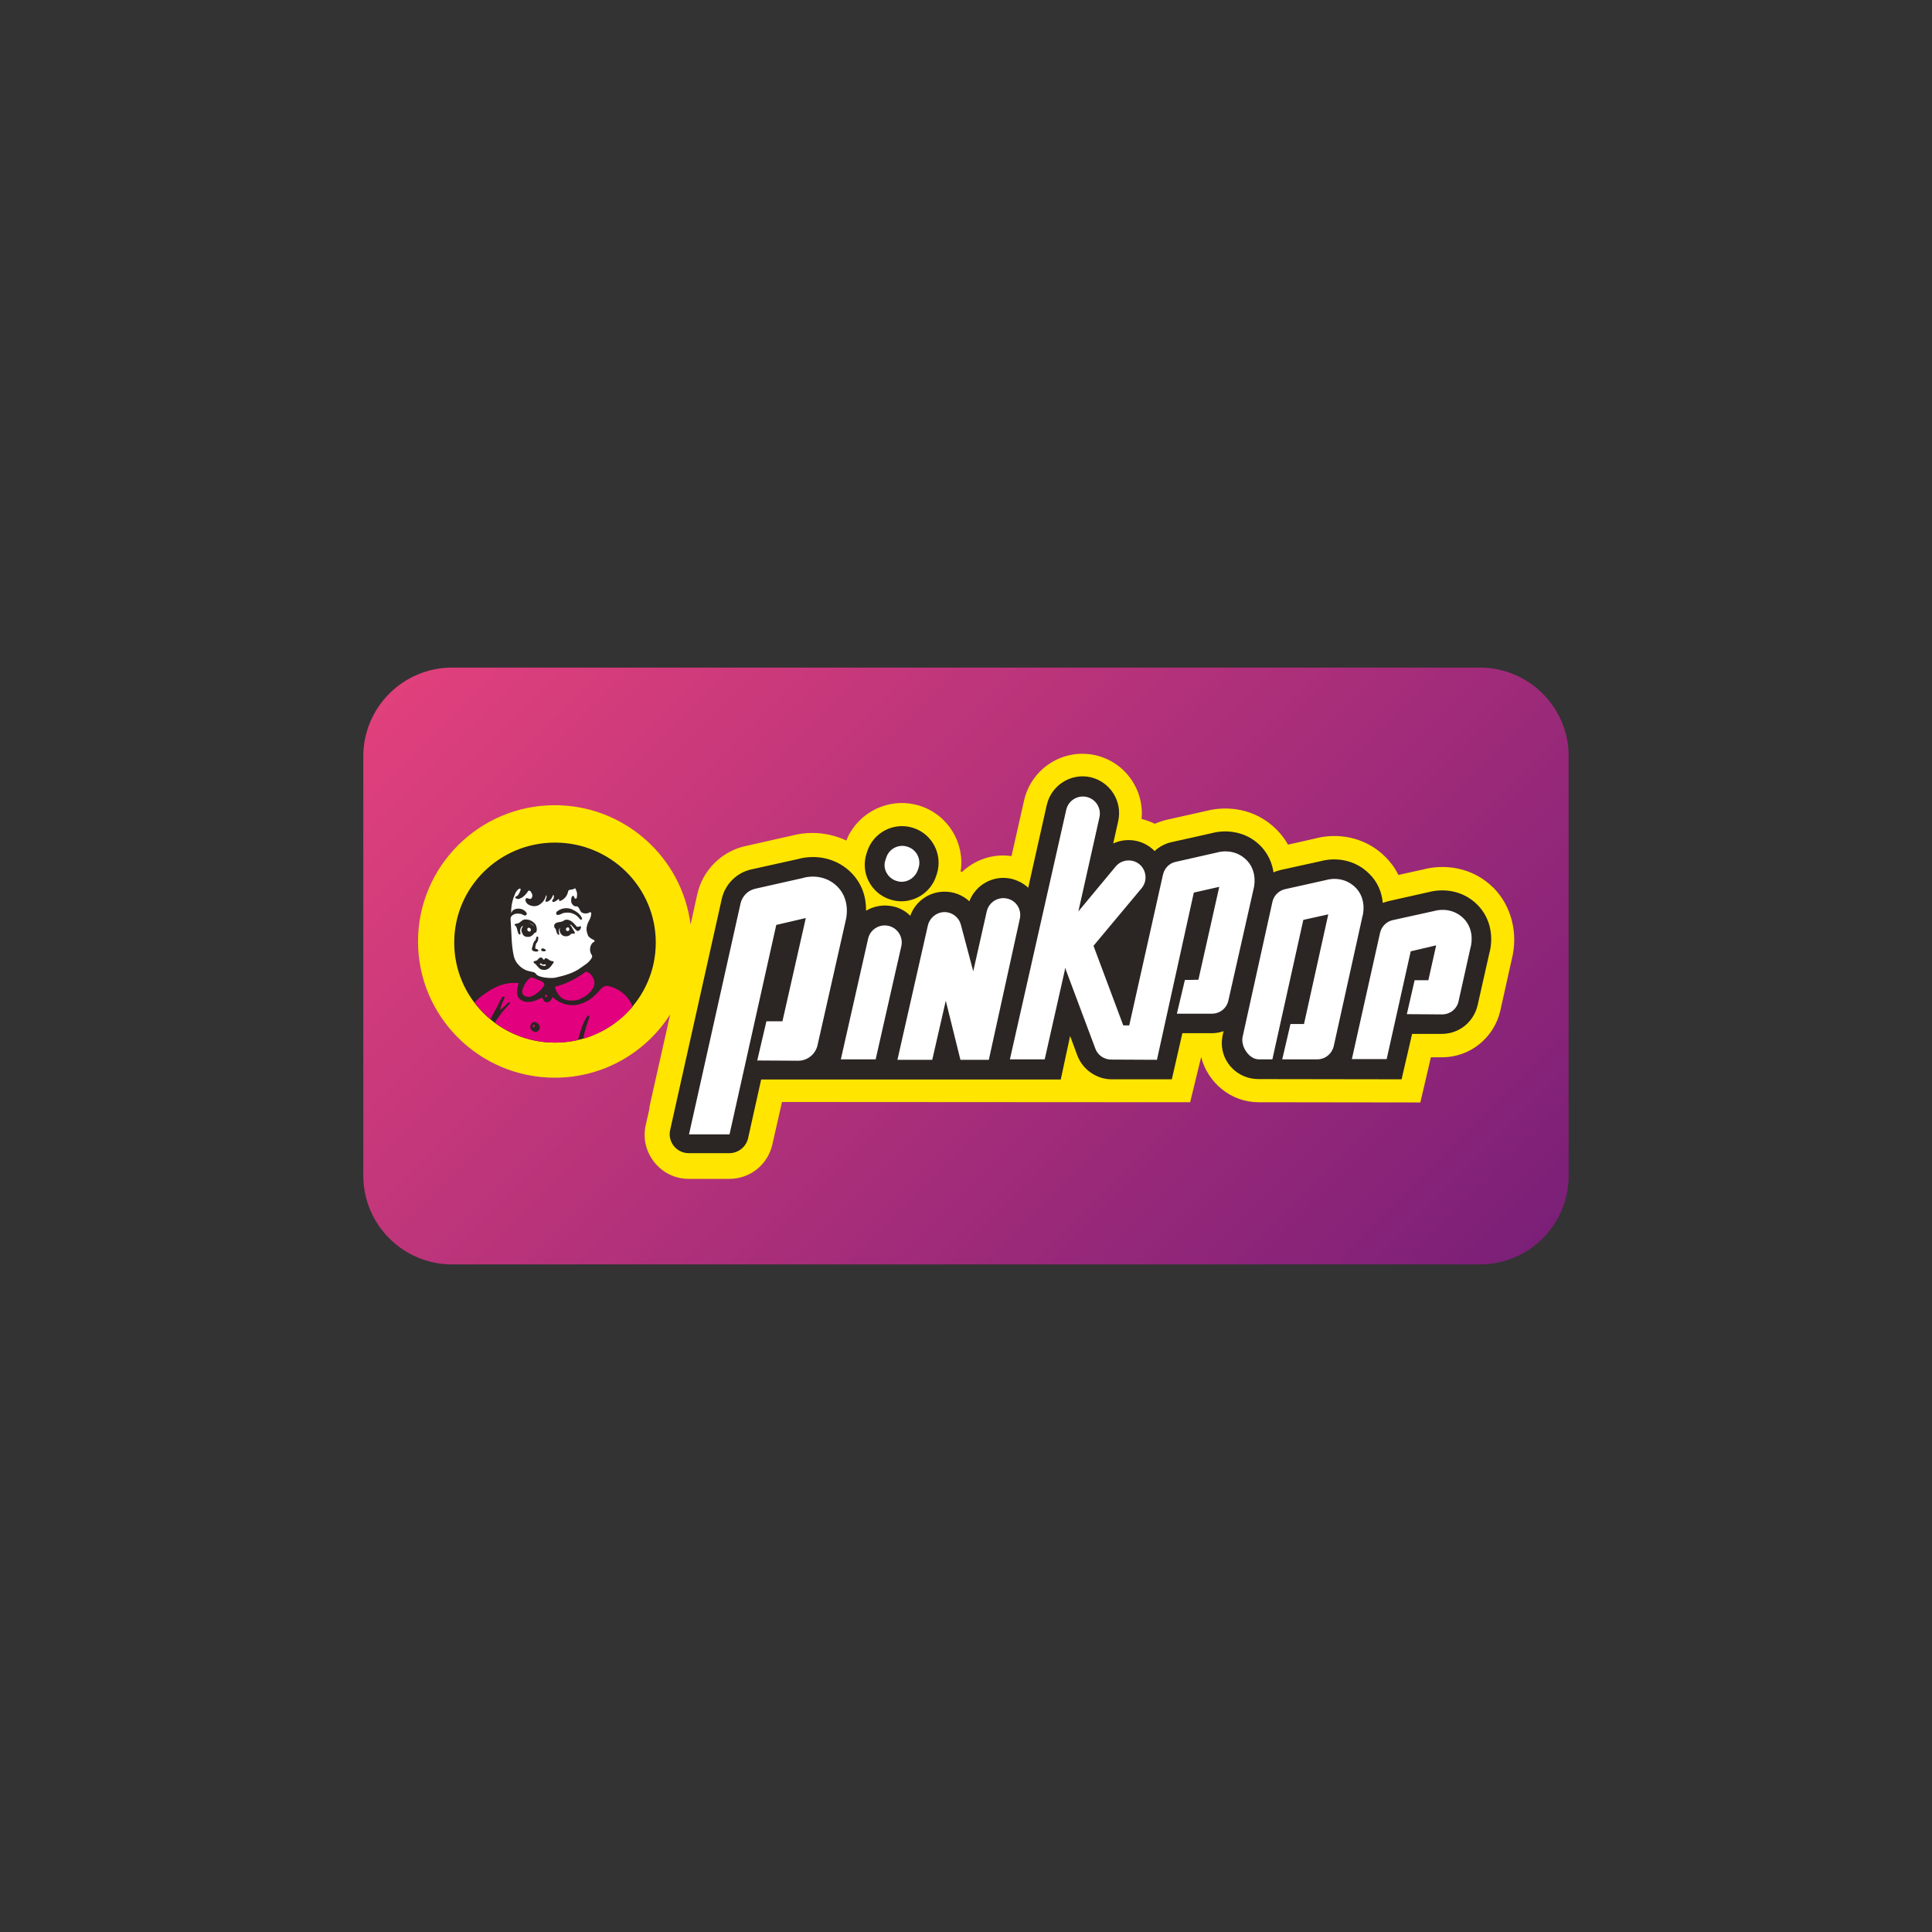
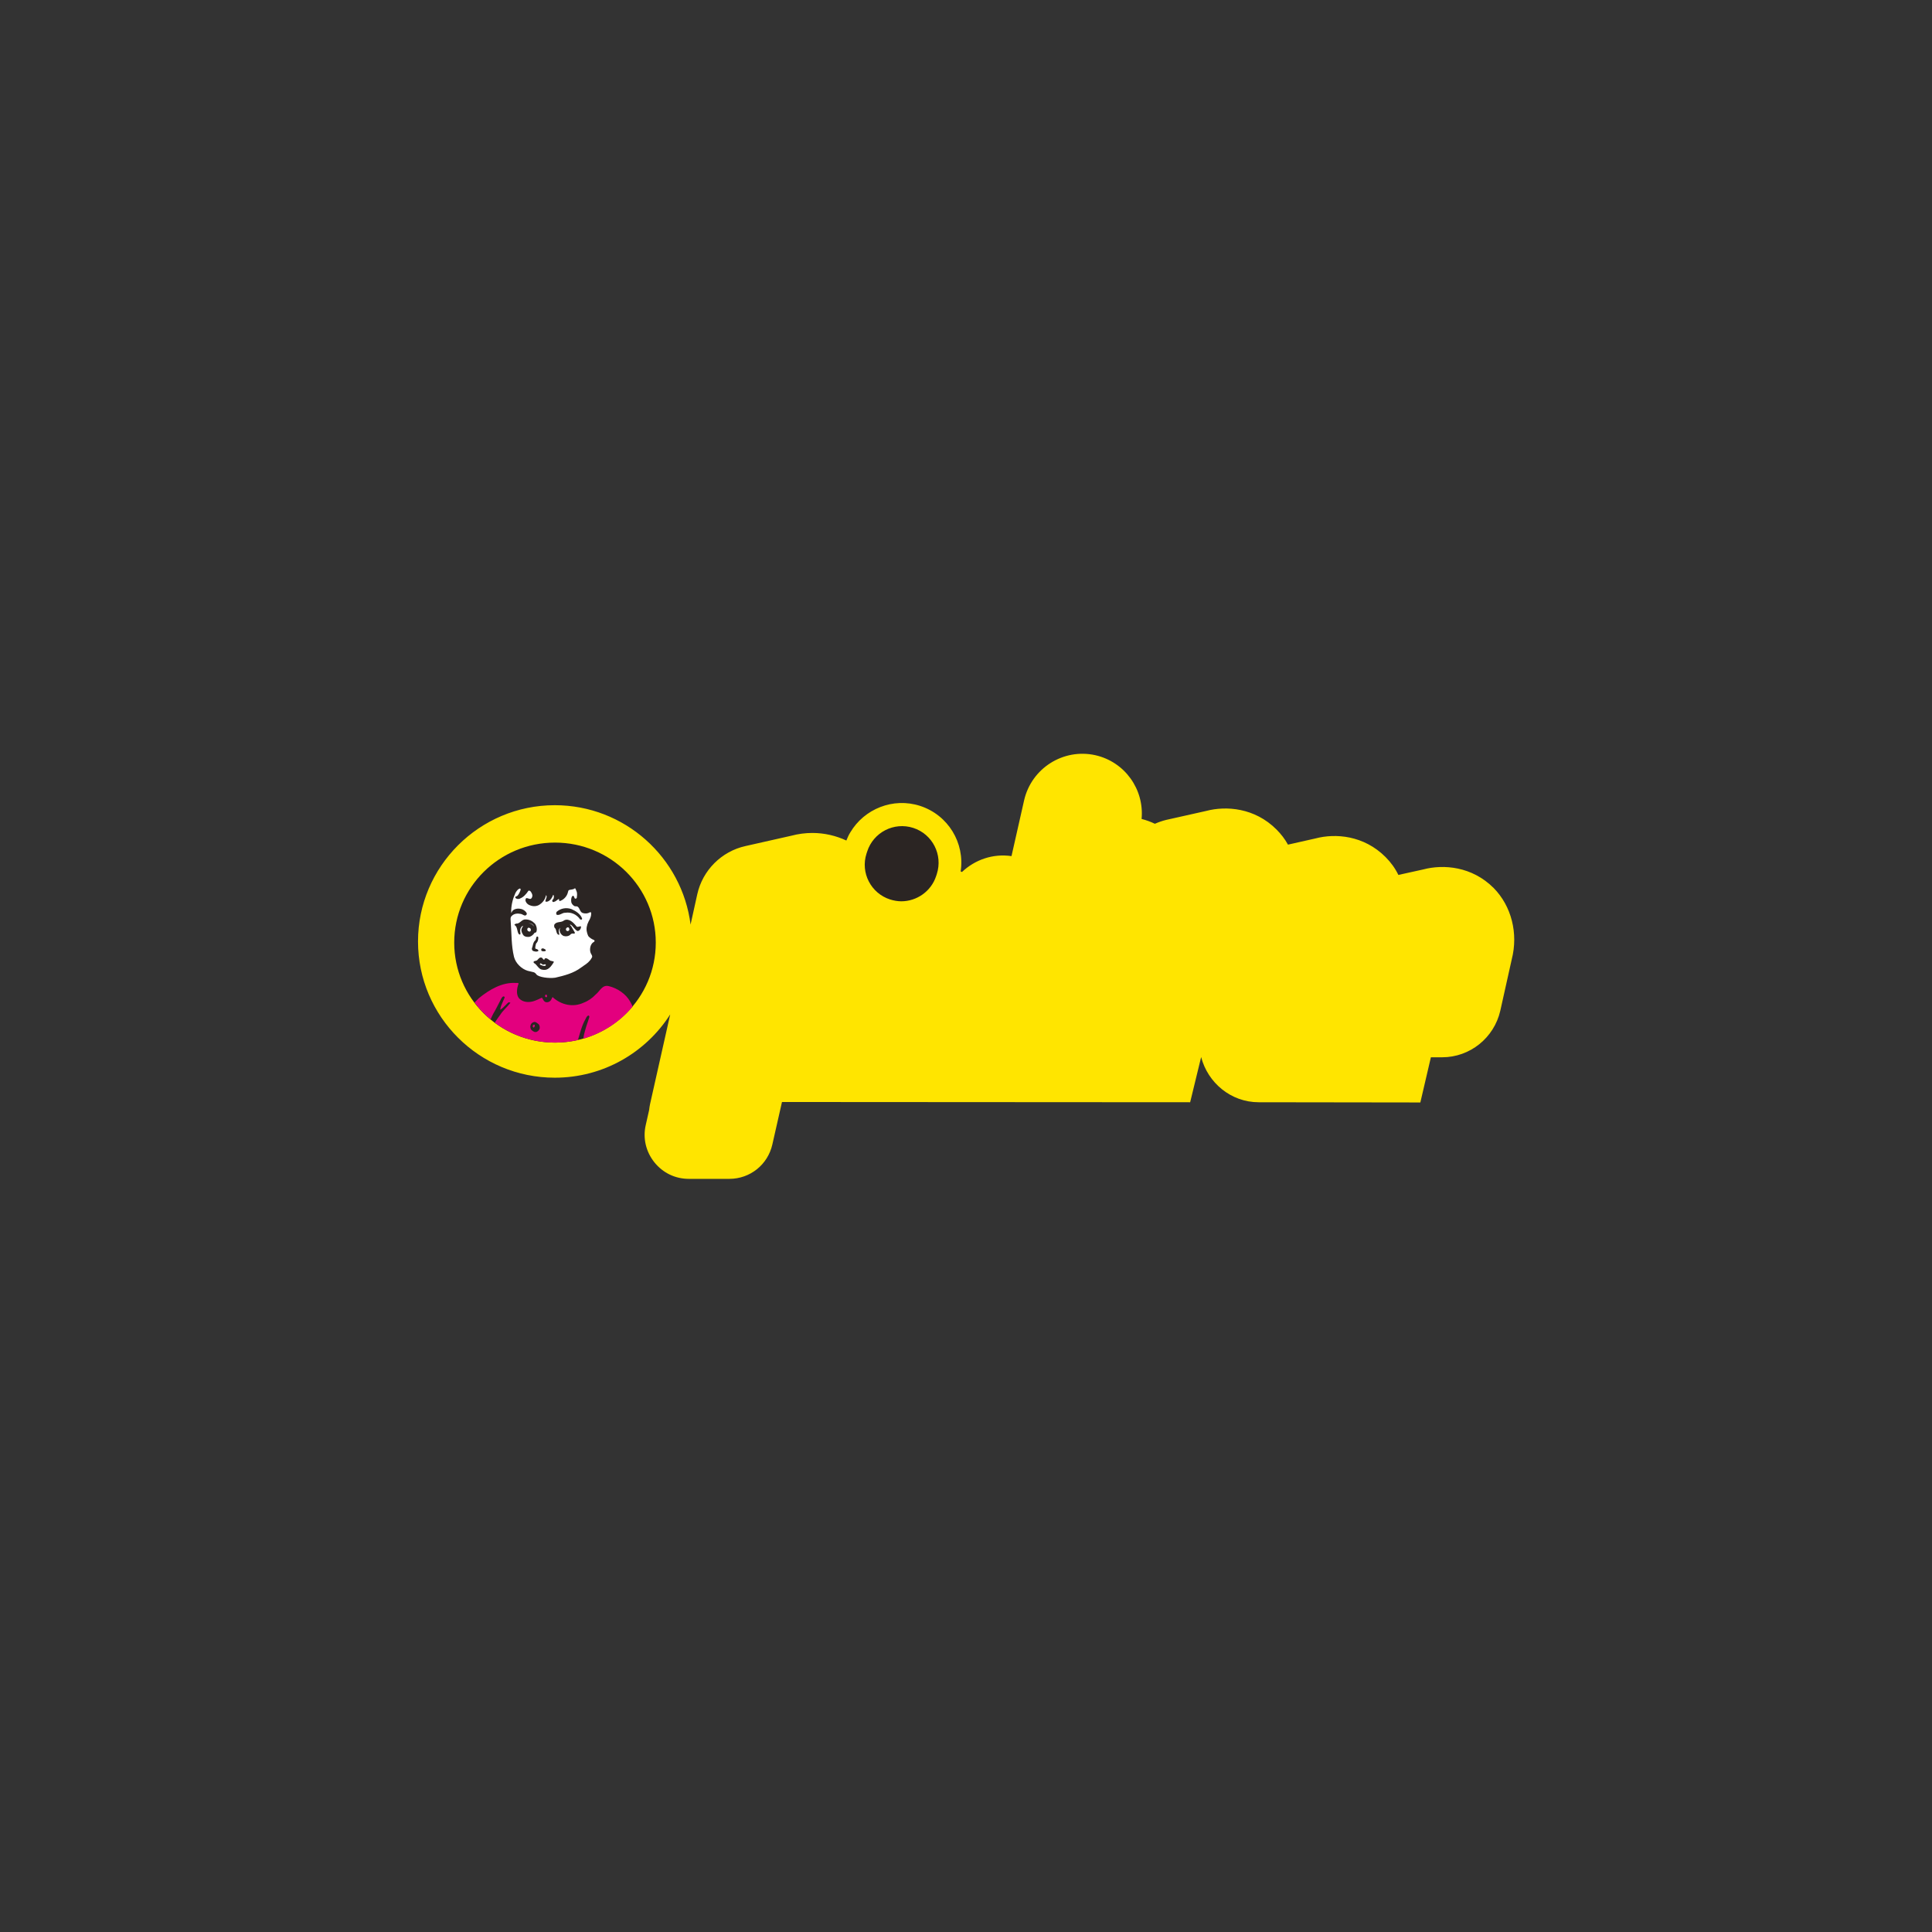
<svg xmlns="http://www.w3.org/2000/svg" version="1.0" preserveAspectRatio="xMidYMid meet" height="500" viewBox="0 0 375 375" zoomAndPan="magnify" width="500">
  <rect x="0" y="0" width="375" height="375" fill="#333333" stroke="none" />
  <defs>
    <clipPath id="7ab47daf07">
      <path clip-rule="nonzero" d="M 70.516 129.578 L 304.465 129.578 L 304.465 245.422 L 70.516 245.422 Z M 70.516 129.578" />
    </clipPath>
    <clipPath id="887293196b">
      <path clip-rule="nonzero" d="M 87.766 129.578 L 287.234 129.578 C 296.762 129.578 304.484 137.301 304.484 146.828 L 304.484 228.172 C 304.484 237.699 296.762 245.422 287.234 245.422 L 87.766 245.422 C 78.238 245.422 70.516 237.699 70.516 228.172 L 70.516 146.828 C 70.516 137.301 78.238 129.578 87.766 129.578 Z M 87.766 129.578" />
    </clipPath>
    <linearGradient id="2bfa35020b" y2="321.242" gradientUnits="userSpaceOnUse" x2="451.763" y1="-65.258" gradientTransform="matrix(0.453, 0, 0, 0.453, 70.514, 129.579)" x1="65.264">
      <stop offset="0" stop-color="rgb(88.998%, 25.499%, 48.599%)" stop-opacity="1" />
      <stop offset="0.008" stop-color="rgb(88.835%, 25.446%, 48.593%)" stop-opacity="1" />
      <stop offset="0.016" stop-color="rgb(88.507%, 25.339%, 48.581%)" stop-opacity="1" />
      <stop offset="0.023" stop-color="rgb(88.181%, 25.232%, 48.57%)" stop-opacity="1" />
      <stop offset="0.031" stop-color="rgb(87.852%, 25.125%, 48.558%)" stop-opacity="1" />
      <stop offset="0.039" stop-color="rgb(87.526%, 25.017%, 48.546%)" stop-opacity="1" />
      <stop offset="0.047" stop-color="rgb(87.198%, 24.91%, 48.535%)" stop-opacity="1" />
      <stop offset="0.055" stop-color="rgb(86.871%, 24.803%, 48.523%)" stop-opacity="1" />
      <stop offset="0.062" stop-color="rgb(86.543%, 24.696%, 48.511%)" stop-opacity="1" />
      <stop offset="0.07" stop-color="rgb(86.217%, 24.59%, 48.5%)" stop-opacity="1" />
      <stop offset="0.078" stop-color="rgb(85.889%, 24.483%, 48.488%)" stop-opacity="1" />
      <stop offset="0.086" stop-color="rgb(85.562%, 24.376%, 48.476%)" stop-opacity="1" />
      <stop offset="0.094" stop-color="rgb(85.234%, 24.268%, 48.465%)" stop-opacity="1" />
      <stop offset="0.102" stop-color="rgb(84.908%, 24.161%, 48.453%)" stop-opacity="1" />
      <stop offset="0.109" stop-color="rgb(84.579%, 24.054%, 48.441%)" stop-opacity="1" />
      <stop offset="0.117" stop-color="rgb(84.253%, 23.947%, 48.428%)" stop-opacity="1" />
      <stop offset="0.125" stop-color="rgb(83.925%, 23.84%, 48.418%)" stop-opacity="1" />
      <stop offset="0.133" stop-color="rgb(83.598%, 23.734%, 48.405%)" stop-opacity="1" />
      <stop offset="0.141" stop-color="rgb(83.27%, 23.627%, 48.393%)" stop-opacity="1" />
      <stop offset="0.148" stop-color="rgb(82.944%, 23.518%, 48.383%)" stop-opacity="1" />
      <stop offset="0.156" stop-color="rgb(82.616%, 23.412%, 48.37%)" stop-opacity="1" />
      <stop offset="0.164" stop-color="rgb(82.288%, 23.305%, 48.358%)" stop-opacity="1" />
      <stop offset="0.172" stop-color="rgb(81.961%, 23.198%, 48.347%)" stop-opacity="1" />
      <stop offset="0.18" stop-color="rgb(81.633%, 23.091%, 48.335%)" stop-opacity="1" />
      <stop offset="0.188" stop-color="rgb(81.306%, 22.984%, 48.323%)" stop-opacity="1" />
      <stop offset="0.195" stop-color="rgb(80.978%, 22.878%, 48.312%)" stop-opacity="1" />
      <stop offset="0.203" stop-color="rgb(80.652%, 22.769%, 48.3%)" stop-opacity="1" />
      <stop offset="0.211" stop-color="rgb(80.324%, 22.662%, 48.288%)" stop-opacity="1" />
      <stop offset="0.219" stop-color="rgb(79.997%, 22.556%, 48.277%)" stop-opacity="1" />
      <stop offset="0.227" stop-color="rgb(79.669%, 22.449%, 48.265%)" stop-opacity="1" />
      <stop offset="0.234" stop-color="rgb(79.343%, 22.342%, 48.253%)" stop-opacity="1" />
      <stop offset="0.242" stop-color="rgb(79.015%, 22.235%, 48.242%)" stop-opacity="1" />
      <stop offset="0.25" stop-color="rgb(78.688%, 22.128%, 48.23%)" stop-opacity="1" />
      <stop offset="0.258" stop-color="rgb(78.36%, 22.02%, 48.218%)" stop-opacity="1" />
      <stop offset="0.266" stop-color="rgb(78.033%, 21.913%, 48.207%)" stop-opacity="1" />
      <stop offset="0.273" stop-color="rgb(77.705%, 21.806%, 48.195%)" stop-opacity="1" />
      <stop offset="0.281" stop-color="rgb(77.379%, 21.7%, 48.183%)" stop-opacity="1" />
      <stop offset="0.289" stop-color="rgb(77.051%, 21.593%, 48.172%)" stop-opacity="1" />
      <stop offset="0.297" stop-color="rgb(76.724%, 21.486%, 48.16%)" stop-opacity="1" />
      <stop offset="0.305" stop-color="rgb(76.396%, 21.379%, 48.148%)" stop-opacity="1" />
      <stop offset="0.312" stop-color="rgb(76.07%, 21.272%, 48.135%)" stop-opacity="1" />
      <stop offset="0.32" stop-color="rgb(75.742%, 21.164%, 48.125%)" stop-opacity="1" />
      <stop offset="0.328" stop-color="rgb(75.415%, 21.057%, 48.112%)" stop-opacity="1" />
      <stop offset="0.331" stop-color="rgb(75.087%, 20.95%, 48.1%)" stop-opacity="1" />
      <stop offset="0.336" stop-color="rgb(74.924%, 20.897%, 48.096%)" stop-opacity="1" />
      <stop offset="0.344" stop-color="rgb(74.76%, 20.844%, 48.09%)" stop-opacity="1" />
      <stop offset="0.352" stop-color="rgb(74.432%, 20.737%, 48.077%)" stop-opacity="1" />
      <stop offset="0.359" stop-color="rgb(74.106%, 20.63%, 48.065%)" stop-opacity="1" />
      <stop offset="0.367" stop-color="rgb(73.778%, 20.523%, 48.055%)" stop-opacity="1" />
      <stop offset="0.375" stop-color="rgb(73.451%, 20.415%, 48.042%)" stop-opacity="1" />
      <stop offset="0.383" stop-color="rgb(73.123%, 20.308%, 48.03%)" stop-opacity="1" />
      <stop offset="0.391" stop-color="rgb(72.797%, 20.201%, 48.019%)" stop-opacity="1" />
      <stop offset="0.398" stop-color="rgb(72.469%, 20.094%, 48.007%)" stop-opacity="1" />
      <stop offset="0.406" stop-color="rgb(72.141%, 19.987%, 47.995%)" stop-opacity="1" />
      <stop offset="0.414" stop-color="rgb(71.814%, 19.881%, 47.984%)" stop-opacity="1" />
      <stop offset="0.422" stop-color="rgb(71.486%, 19.774%, 47.972%)" stop-opacity="1" />
      <stop offset="0.43" stop-color="rgb(71.159%, 19.666%, 47.96%)" stop-opacity="1" />
      <stop offset="0.438" stop-color="rgb(70.831%, 19.559%, 47.949%)" stop-opacity="1" />
      <stop offset="0.445" stop-color="rgb(70.505%, 19.452%, 47.937%)" stop-opacity="1" />
      <stop offset="0.453" stop-color="rgb(70.177%, 19.345%, 47.925%)" stop-opacity="1" />
      <stop offset="0.461" stop-color="rgb(69.85%, 19.238%, 47.914%)" stop-opacity="1" />
      <stop offset="0.469" stop-color="rgb(69.522%, 19.131%, 47.902%)" stop-opacity="1" />
      <stop offset="0.477" stop-color="rgb(69.196%, 19.025%, 47.89%)" stop-opacity="1" />
      <stop offset="0.484" stop-color="rgb(68.867%, 18.916%, 47.879%)" stop-opacity="1" />
      <stop offset="0.492" stop-color="rgb(68.541%, 18.81%, 47.867%)" stop-opacity="1" />
      <stop offset="0.5" stop-color="rgb(68.213%, 18.703%, 47.855%)" stop-opacity="1" />
      <stop offset="0.508" stop-color="rgb(67.886%, 18.596%, 47.842%)" stop-opacity="1" />
      <stop offset="0.516" stop-color="rgb(67.558%, 18.489%, 47.832%)" stop-opacity="1" />
      <stop offset="0.523" stop-color="rgb(67.232%, 18.382%, 47.82%)" stop-opacity="1" />
      <stop offset="0.531" stop-color="rgb(66.904%, 18.275%, 47.807%)" stop-opacity="1" />
      <stop offset="0.539" stop-color="rgb(66.577%, 18.167%, 47.797%)" stop-opacity="1" />
      <stop offset="0.547" stop-color="rgb(66.249%, 18.06%, 47.784%)" stop-opacity="1" />
      <stop offset="0.555" stop-color="rgb(65.923%, 17.953%, 47.772%)" stop-opacity="1" />
      <stop offset="0.562" stop-color="rgb(65.594%, 17.847%, 47.762%)" stop-opacity="1" />
      <stop offset="0.57" stop-color="rgb(65.268%, 17.74%, 47.749%)" stop-opacity="1" />
      <stop offset="0.578" stop-color="rgb(64.94%, 17.633%, 47.737%)" stop-opacity="1" />
      <stop offset="0.586" stop-color="rgb(64.613%, 17.526%, 47.726%)" stop-opacity="1" />
      <stop offset="0.594" stop-color="rgb(64.285%, 17.418%, 47.714%)" stop-opacity="1" />
      <stop offset="0.602" stop-color="rgb(63.959%, 17.311%, 47.702%)" stop-opacity="1" />
      <stop offset="0.609" stop-color="rgb(63.631%, 17.204%, 47.691%)" stop-opacity="1" />
      <stop offset="0.617" stop-color="rgb(63.304%, 17.097%, 47.679%)" stop-opacity="1" />
      <stop offset="0.625" stop-color="rgb(62.976%, 16.991%, 47.667%)" stop-opacity="1" />
      <stop offset="0.633" stop-color="rgb(62.65%, 16.884%, 47.656%)" stop-opacity="1" />
      <stop offset="0.641" stop-color="rgb(62.321%, 16.777%, 47.644%)" stop-opacity="1" />
      <stop offset="0.648" stop-color="rgb(61.995%, 16.669%, 47.632%)" stop-opacity="1" />
      <stop offset="0.656" stop-color="rgb(61.667%, 16.562%, 47.621%)" stop-opacity="1" />
      <stop offset="0.664" stop-color="rgb(61.339%, 16.455%, 47.609%)" stop-opacity="1" />
      <stop offset="0.669" stop-color="rgb(61.012%, 16.348%, 47.597%)" stop-opacity="1" />
      <stop offset="0.672" stop-color="rgb(60.849%, 16.295%, 47.592%)" stop-opacity="1" />
      <stop offset="0.68" stop-color="rgb(60.684%, 16.241%, 47.586%)" stop-opacity="1" />
      <stop offset="0.688" stop-color="rgb(60.358%, 16.135%, 47.574%)" stop-opacity="1" />
      <stop offset="0.695" stop-color="rgb(60.03%, 16.028%, 47.562%)" stop-opacity="1" />
      <stop offset="0.703" stop-color="rgb(59.703%, 15.921%, 47.551%)" stop-opacity="1" />
      <stop offset="0.711" stop-color="rgb(59.375%, 15.813%, 47.539%)" stop-opacity="1" />
      <stop offset="0.719" stop-color="rgb(59.048%, 15.706%, 47.527%)" stop-opacity="1" />
      <stop offset="0.727" stop-color="rgb(58.72%, 15.599%, 47.514%)" stop-opacity="1" />
      <stop offset="0.734" stop-color="rgb(58.394%, 15.492%, 47.504%)" stop-opacity="1" />
      <stop offset="0.742" stop-color="rgb(58.066%, 15.385%, 47.491%)" stop-opacity="1" />
      <stop offset="0.75" stop-color="rgb(57.739%, 15.279%, 47.479%)" stop-opacity="1" />
      <stop offset="0.758" stop-color="rgb(57.411%, 15.172%, 47.469%)" stop-opacity="1" />
      <stop offset="0.766" stop-color="rgb(57.085%, 15.063%, 47.456%)" stop-opacity="1" />
      <stop offset="0.773" stop-color="rgb(56.757%, 14.957%, 47.444%)" stop-opacity="1" />
      <stop offset="0.781" stop-color="rgb(56.43%, 14.85%, 47.433%)" stop-opacity="1" />
      <stop offset="0.789" stop-color="rgb(56.102%, 14.743%, 47.421%)" stop-opacity="1" />
      <stop offset="0.797" stop-color="rgb(55.775%, 14.636%, 47.409%)" stop-opacity="1" />
      <stop offset="0.805" stop-color="rgb(55.447%, 14.529%, 47.398%)" stop-opacity="1" />
      <stop offset="0.812" stop-color="rgb(55.121%, 14.423%, 47.386%)" stop-opacity="1" />
      <stop offset="0.82" stop-color="rgb(54.793%, 14.314%, 47.374%)" stop-opacity="1" />
      <stop offset="0.828" stop-color="rgb(54.466%, 14.207%, 47.363%)" stop-opacity="1" />
      <stop offset="0.836" stop-color="rgb(54.138%, 14.101%, 47.351%)" stop-opacity="1" />
      <stop offset="0.844" stop-color="rgb(53.812%, 13.994%, 47.339%)" stop-opacity="1" />
      <stop offset="0.852" stop-color="rgb(53.484%, 13.887%, 47.328%)" stop-opacity="1" />
      <stop offset="0.859" stop-color="rgb(53.157%, 13.78%, 47.316%)" stop-opacity="1" />
      <stop offset="0.867" stop-color="rgb(52.829%, 13.673%, 47.304%)" stop-opacity="1" />
      <stop offset="0.875" stop-color="rgb(52.502%, 13.565%, 47.293%)" stop-opacity="1" />
      <stop offset="0.883" stop-color="rgb(52.174%, 13.458%, 47.281%)" stop-opacity="1" />
      <stop offset="0.891" stop-color="rgb(51.848%, 13.351%, 47.269%)" stop-opacity="1" />
      <stop offset="0.898" stop-color="rgb(51.52%, 13.245%, 47.258%)" stop-opacity="1" />
      <stop offset="0.906" stop-color="rgb(51.192%, 13.138%, 47.246%)" stop-opacity="1" />
      <stop offset="0.914" stop-color="rgb(50.865%, 13.031%, 47.234%)" stop-opacity="1" />
      <stop offset="0.922" stop-color="rgb(50.537%, 12.924%, 47.221%)" stop-opacity="1" />
      <stop offset="0.93" stop-color="rgb(50.211%, 12.816%, 47.211%)" stop-opacity="1" />
      <stop offset="0.938" stop-color="rgb(49.883%, 12.709%, 47.198%)" stop-opacity="1" />
      <stop offset="0.945" stop-color="rgb(49.556%, 12.602%, 47.186%)" stop-opacity="1" />
      <stop offset="0.953" stop-color="rgb(49.228%, 12.495%, 47.176%)" stop-opacity="1" />
      <stop offset="0.961" stop-color="rgb(48.901%, 12.389%, 47.163%)" stop-opacity="1" />
      <stop offset="0.969" stop-color="rgb(48.573%, 12.282%, 47.151%)" stop-opacity="1" />
      <stop offset="0.977" stop-color="rgb(48.247%, 12.175%, 47.141%)" stop-opacity="1" />
      <stop offset="0.984" stop-color="rgb(47.919%, 12.067%, 47.128%)" stop-opacity="1" />
      <stop offset="0.992" stop-color="rgb(47.592%, 11.96%, 47.116%)" stop-opacity="1" />
      <stop offset="1" stop-color="rgb(47.264%, 11.853%, 47.105%)" stop-opacity="1" />
    </linearGradient>
    <clipPath id="a2d7954979">
      <path clip-rule="nonzero" d="M 81 146.316 L 294 146.316 L 294 228.816 L 81 228.816 Z M 81 146.316" />
    </clipPath>
  </defs>
  <g clip-path="url(#7ab47daf07)">
    <g clip-path="url(#887293196b)">
-       <path fill-rule="nonzero" d="M 70.516 129.578 L 70.516 245.422 L 304.465 245.422 L 304.465 129.578 Z M 70.516 129.578" fill="url(#2bfa35020b)" />
-     </g>
+       </g>
  </g>
  <g clip-path="url(#a2d7954979)">
    <path fill-rule="nonzero" fill-opacity="1" d="M 289.918 172.359 C 285.691 168.133 280.137 167.73 276.266 168.754 L 271.422 169.824 C 270.801 168.531 269.953 167.375 268.934 166.352 C 264.707 162.121 259.195 161.719 255.328 162.742 L 249.992 163.945 C 249.414 162.879 248.66 161.898 247.77 161.008 C 243.547 156.777 237.988 156.379 234.121 157.402 L 226.383 159.137 C 225.629 159.316 224.875 159.582 224.16 159.895 C 223.332 159.496 222.473 159.184 221.582 158.961 C 222.117 153.215 218.336 147.875 212.602 146.582 C 206.379 145.203 200.199 149.121 198.777 155.352 L 196.332 166.172 C 192.73 165.637 189.219 166.883 186.727 169.246 C 186.637 169.199 186.551 169.199 186.461 169.156 C 187.305 163.633 184.059 158.203 178.59 156.422 C 173.344 154.73 167.742 157 165.031 161.586 C 164.719 162.078 164.5 162.609 164.277 163.145 C 162.273 162.211 160.008 161.676 157.695 161.676 C 156.316 161.676 154.941 161.855 153.605 162.211 L 144.715 164.215 C 140.047 165.238 136.355 168.934 135.332 173.609 L 134.043 179.441 L 134.043 179.484 C 132.398 166.438 121.238 156.289 107.68 156.289 C 93.055 156.289 81.137 168.176 81.137 182.734 C 81.137 197.34 93.055 209.18 107.68 209.18 C 117.105 209.18 125.375 204.285 130.086 196.895 L 126.176 214.301 C 126.086 214.703 126.043 215.059 125.996 215.457 L 125.332 218.398 C 124.754 220.934 125.375 223.562 127.02 225.609 C 128.664 227.656 131.066 228.816 133.688 228.816 L 141.559 228.816 C 145.602 228.816 149.027 226.055 149.914 222.137 L 151.781 213.898 L 231.008 213.945 L 233.141 205.176 C 234.434 210.16 238.922 213.945 244.301 213.945 L 275.688 213.988 L 277.734 205.219 L 279.914 205.219 C 285.336 205.219 290.004 201.434 291.207 196.18 L 293.43 186.207 C 294.719 181.176 293.383 175.879 289.918 172.359" fill="#ffe500" />
  </g>
-   <path fill-rule="nonzero" fill-opacity="1" d="M 286.758 175.609 C 283.824 172.672 279.957 172.449 277.289 173.164 L 269.555 174.898 C 269.152 174.988 268.797 175.121 268.398 175.254 C 268.219 173.297 267.465 171.246 265.773 169.602 C 262.84 166.66 258.973 166.438 256.352 167.152 L 248.66 168.844 C 248.125 168.977 247.637 169.109 247.191 169.332 C 246.926 167.551 246.168 165.727 244.656 164.168 C 241.723 161.23 237.855 161.008 235.188 161.719 L 227.406 163.457 C 226.164 163.723 225.008 164.348 224.117 165.191 C 223.941 165.016 223.762 164.883 223.582 164.703 C 221.406 162.879 218.473 162.609 216.07 163.723 L 217.047 159.359 C 217.895 155.531 215.492 151.746 211.668 150.855 C 207.844 150.012 204.066 152.414 203.176 156.242 L 199.574 172.316 C 198.688 171.469 197.574 170.891 196.332 170.578 C 192.863 169.777 189.395 171.691 188.148 174.941 C 186.859 173.742 185.082 173.027 183.215 173.074 C 180.238 173.117 177.656 175.031 176.68 177.75 C 175.789 176.859 174.637 176.191 173.301 175.922 C 171.434 175.523 169.609 175.879 168.098 176.77 C 168.145 174.273 167.387 171.559 165.211 169.379 C 163.254 167.418 160.629 166.352 157.785 166.352 C 156.762 166.352 155.785 166.484 154.852 166.75 L 145.824 168.754 C 142.98 169.379 140.711 171.648 140.09 174.496 L 130.086 219.289 C 129.82 220.402 130.086 221.559 130.797 222.449 C 131.512 223.34 132.578 223.828 133.688 223.828 L 141.559 223.828 C 143.293 223.828 144.805 222.625 145.203 220.934 L 147.738 209.535 L 205.891 209.535 L 207.711 201.078 L 209.09 204.816 C 210.156 207.668 212.914 209.492 215.758 209.492 L 227.453 209.492 L 229.496 200.543 L 235.188 200.543 C 235.988 200.543 236.789 200.41 237.5 200.145 C 237.32 200.812 237.145 201.746 237.145 202.504 C 237.188 206.422 240.391 209.449 244.258 209.449 L 272.043 209.492 L 274.09 200.676 L 279.867 200.676 C 283.203 200.676 286.047 198.363 286.805 195.113 L 289.07 185.051 C 289.828 182.379 289.605 178.461 286.758 175.609" fill="#2b2523" />
  <path fill-rule="nonzero" fill-opacity="1" d="M 172.766 174.586 C 173.48 174.809 174.234 174.941 174.945 174.941 C 177.926 174.941 180.727 173.027 181.703 170.047 L 181.836 169.645 C 183.039 165.906 180.992 161.898 177.258 160.695 C 173.523 159.492 169.523 161.543 168.32 165.281 L 168.188 165.684 C 166.988 169.379 169.031 173.387 172.766 174.586 M 88.164 182.957 C 88.164 172.227 96.922 163.547 107.723 163.547 C 118.527 163.547 127.285 172.227 127.285 182.957 C 127.285 193.688 118.527 202.367 107.723 202.367 C 96.922 202.367 88.164 193.688 88.164 182.957" fill="#2b2523" />
  <path fill-rule="nonzero" fill-opacity="1" d="M 111.949 173.117 C 111.992 173.25 111.992 173.34 111.992 173.34 C 112.035 173.652 111.992 173.965 111.949 174.273 C 111.902 174.41 111.727 174.453 111.594 174.41 C 111.414 174.23 111.461 173.742 111.102 173.918 C 110.836 174.23 110.836 174.676 110.883 175.078 C 110.926 175.387 111.191 175.699 111.504 175.879 C 111.637 175.922 111.816 175.922 111.992 175.922 C 112.57 176.145 112.48 176.992 113.105 177.215 C 113.594 177.348 114.039 177.348 114.48 177.082 C 114.75 176.992 114.75 177.168 114.75 177.348 C 114.75 177.883 114.527 178.371 114.262 178.816 C 114.125 179.172 113.992 179.352 113.949 179.664 C 113.727 180.332 113.902 181.086 114.172 181.668 C 114.395 181.977 114.836 182.289 115.328 182.469 C 115.594 182.777 115.105 182.867 114.973 183.047 C 114.48 183.582 114.438 184.473 114.66 185.004 C 114.793 185.273 115.105 185.629 114.836 185.941 C 114.48 186.609 113.902 187.055 113.281 187.453 C 113.059 187.633 112.969 187.676 112.836 187.766 C 111.324 188.922 109.504 189.367 107.77 189.77 C 106.57 189.945 104.566 189.68 104.125 189.145 C 103.723 188.613 103.633 188.746 102.434 188.434 C 101.234 188.078 100.078 186.965 99.766 185.719 C 99.234 183.492 99.32 181.445 99.145 179.172 C 99.145 178.727 98.965 178.059 99.32 177.793 C 99.766 177.305 100.477 177.258 101.102 177.391 C 101.543 177.48 101.945 178.016 102.258 177.438 C 102.301 177.035 101.543 176.457 101.055 176.414 C 100.477 176.277 99.812 176.414 99.457 176.812 L 99.234 177.215 C 99.145 175.922 99.543 174.453 99.898 173.695 C 100.031 173.297 100.211 172.984 100.566 172.629 C 100.922 172.406 100.922 172.449 100.965 172.496 C 101.102 172.496 101.055 172.719 101.012 172.852 C 100.832 173.297 100.566 173.875 100.254 173.965 L 100.121 174.008 C 99.988 174.051 99.988 174.23 100.078 174.32 C 100.254 174.496 100.656 174.586 101.012 174.363 C 101.59 174.141 102.168 173.52 102.566 172.895 C 102.922 172.719 103.234 173.34 103.324 173.695 C 103.367 173.965 103.277 174.23 103.102 174.41 C 102.699 174.719 102.078 173.875 101.988 174.676 C 101.988 175.078 102.301 175.434 102.613 175.609 C 103.234 175.922 103.945 176.012 104.613 175.656 C 105.414 175.164 105.812 174.543 105.992 173.742 C 106.434 174.188 105.277 175.254 106.301 174.988 C 106.879 174.766 107.191 174.188 107.367 173.695 C 107.547 173.695 107.547 174.23 107.414 174.496 C 107.281 174.586 107.102 174.809 107.234 174.988 C 107.414 175.211 107.59 174.988 107.812 174.941 C 108.035 174.809 108.258 174.586 108.438 174.496 C 108.57 174.453 108.438 174.855 108.656 174.898 C 109.371 174.676 110.035 174.008 110.215 173.25 C 110.258 173.027 110.348 172.762 110.438 172.762 C 110.793 172.629 111.238 172.719 111.594 172.406 C 111.68 172.359 111.902 172.984 111.949 173.117" fill="#ffffff" />
  <path fill-rule="nonzero" fill-opacity="1" d="M 112.969 178.238 C 113.016 178.371 112.969 178.461 112.836 178.504 L 112.613 178.461 C 111.902 177.438 110.793 176.992 109.727 177.168 C 109.148 177.125 108.703 177.703 108.082 177.57 C 107.902 177.438 107.945 177.168 108.035 176.992 C 108.836 176.277 109.949 176.102 110.926 176.457 C 111.727 176.812 112.613 177.348 112.969 178.238 M 103.77 179.219 C 103.988 179.395 104.344 180.195 104.125 180.82 C 104.078 181 103.902 181.043 103.77 181.043 C 103.5 181.445 103.191 181.711 102.746 181.844 C 102.301 181.887 101.68 181.844 101.457 181.309 C 101.234 181 101.102 180.465 101.324 180.109 C 101.367 179.93 101.59 179.75 101.5 179.707 C 101.188 179.797 101.012 180.195 100.965 180.508 C 100.922 180.863 101.145 181.355 100.922 181.398 C 100.301 181.355 100.566 179.887 99.898 179.574 C 99.766 179.395 100.031 179.352 100.211 179.262 C 100.879 179.352 101.277 178.414 101.988 178.461 C 102.699 178.461 103.277 178.727 103.77 179.219 M 111.816 179.707 C 112.082 180.285 113.059 179.262 112.703 180.242 C 112.57 180.555 112.258 180.777 112.035 180.688 C 111.77 180.555 111.547 180.242 111.324 180.02 L 111.059 179.707 C 110.836 179.441 110.348 179.262 110.883 179.797 L 111.547 180.953 C 111.637 181.086 111.547 181.223 111.414 181.223 C 111.191 181.176 111.016 181.176 110.793 181.309 C 110.48 181.754 109.812 181.801 109.371 181.668 C 108.926 181.445 108.656 181.043 108.613 180.555 C 108.746 180.02 108.703 180.02 108.656 180.152 C 108.215 180.73 108.703 181.398 108.523 181.445 C 107.859 181.398 108.125 180.418 107.637 180.062 C 107.547 179.887 107.504 179.527 107.68 179.352 C 108.168 178.816 108.926 179.129 109.504 178.637 C 110.391 178.191 111.238 178.996 111.816 179.707 M 104.434 181.844 C 104.566 182.023 104.434 182.824 104.078 183.09 C 103.988 183.223 103.855 183.98 103.902 184.07 C 103.855 184.203 104.613 184.203 104.48 184.605 C 104.168 184.781 103.855 184.695 103.547 184.605 C 103.324 184.559 103.234 184.336 103.234 184.113 C 103.457 183.582 103.41 182.914 103.945 182.469 C 104.078 182.332 104.035 181.531 104.434 181.844 M 105.945 184.383 C 105.945 184.473 105.902 184.559 105.855 184.605 C 105.68 184.648 105.324 184.695 105.102 184.559 C 105.059 184.473 105.059 184.336 105.059 184.203 C 105.324 183.938 105.68 184.16 105.945 184.383 M 107.414 186.875 C 106.656 188.121 106.035 188.391 105.234 188.211 C 104.566 188.168 104.168 187.141 103.633 186.918 C 103.59 186.875 103.547 186.785 103.59 186.652 C 103.633 186.52 104.078 186.52 104.258 186.387 C 104.523 186.117 104.746 185.719 105.191 185.895 C 105.367 186.074 105.637 186.562 105.723 186.074 C 106.078 185.762 106.656 186.43 106.836 186.473 L 107.414 186.609 C 107.504 186.562 107.504 186.832 107.414 186.875" fill="#2b2523" />
-   <path fill-rule="nonzero" fill-opacity="1" d="M 115.371 190.793 C 115.414 191.238 115.148 191.816 114.793 192.219 L 114.703 192.352 C 114.082 193.152 113.148 193.688 112.258 194.043 C 112.125 194.043 112.035 194.133 111.902 194.133 C 110.703 194.309 109.324 194.266 108.523 193.199 C 108.125 192.707 107.59 191.816 107.812 191.504 C 107.812 191.504 107.859 191.461 107.902 191.461 C 110.438 190.883 113.059 189.145 113.594 188.656 C 113.684 188.613 113.816 188.566 113.816 188.613 C 114.75 188.836 115.414 190.082 115.371 190.793 M 104.301 190.125 C 104.703 190.348 105.145 190.391 105.457 190.703 C 105.68 190.883 105.68 191.238 105.59 191.328 C 105.059 192.172 104.168 192.93 103.277 193.332 C 102.836 193.598 102.168 193.508 101.766 193.285 C 101.277 192.977 101.324 192.395 101.457 191.906 C 101.723 191.328 101.945 190.703 102.477 190.215 C 102.699 190.035 102.836 189.77 103.145 189.723 C 103.547 189.77 103.902 189.992 104.301 190.125" fill="#e3007e" />
  <path fill-rule="nonzero" fill-opacity="1" d="M 100.656 190.926 C 100.344 191.727 100.121 193.02 100.746 193.777 C 101.5 194.578 102.656 194.621 103.633 194.309 C 104.168 194.133 104.703 193.863 105.191 193.641 C 105.414 194 105.59 194.488 106.035 194.531 C 106.523 194.578 106.879 194.309 107.059 193.91 C 107.059 193.91 107.148 193.555 107.281 193.555 C 108.879 195.023 111.191 195.602 113.281 194.621 C 114.125 194.309 114.973 193.73 115.637 193.02 C 116.438 192.395 116.883 191.059 118.215 191.418 C 119.816 191.816 121.461 192.887 122.309 194.398 C 122.484 194.711 122.664 195.023 122.797 195.379 C 120.352 198.316 117.016 200.5 113.238 201.613 C 113.281 201.035 113.414 200.5 113.594 199.922 C 113.816 199.031 114.438 197.426 114.395 197.34 C 114.348 197.25 114.348 197.07 114.172 197.117 C 113.949 197.203 113.77 197.516 113.684 197.738 C 112.926 199.031 112.613 200.453 112.172 201.879 C 110.746 202.191 109.281 202.367 107.77 202.367 C 103.367 202.367 99.32 200.945 96.031 198.496 C 96.387 197.961 96.742 197.426 97.145 196.895 C 97.633 196.137 98.434 195.469 99.012 194.711 C 99.055 194.668 99.098 194.578 98.879 194.578 L 98.789 194.531 L 98.699 194.578 C 98.566 194.578 97.723 195.645 97.145 195.957 C 97.098 195.957 97.098 195.957 97.098 195.914 C 97.188 195.023 98.078 193.598 97.945 193.508 C 97.586 193.109 97.23 193.953 97.145 194.133 C 96.699 194.977 96.254 195.914 95.719 196.805 C 95.5 197.203 95.363 197.559 95.23 197.871 C 94.074 196.895 93.008 195.824 92.121 194.578 L 92.965 193.73 C 95.008 192.086 97.453 190.613 100.168 190.793 C 100.344 190.793 100.656 190.75 100.656 190.926" fill="#e3007e" />
  <path fill-rule="nonzero" fill-opacity="1" d="M 106.168 193.285 C 106.211 193.422 106.168 193.598 105.945 193.555 L 105.812 193.422 C 105.77 193.285 105.812 193.109 105.945 193.062 C 106.125 193.02 106.168 193.199 106.168 193.285" fill="#e3007e" />
  <path fill-rule="nonzero" fill-opacity="1" d="M 104.566 198.809 C 104.746 199.031 104.789 199.34 104.746 199.652 C 104.656 199.965 104.344 200.277 103.988 200.32 L 103.68 200.277 C 103.367 200.098 103.012 199.922 102.969 199.52 C 102.879 199.297 102.969 199.031 103.012 198.895 C 103.145 198.586 103.367 198.449 103.68 198.363 C 104.035 198.316 104.258 198.586 104.566 198.809" fill="#2b2523" />
  <path fill-rule="nonzero" fill-opacity="1" d="M 103.68 179.887 C 103.59 179.707 103.191 179.172 102.523 179.219 C 103.277 179.129 103.59 179.617 103.68 179.887 M 110.48 180.242 C 110.57 180.418 110.48 180.641 110.305 180.688 C 110.168 180.777 110.082 180.688 109.949 180.641 C 109.859 180.555 109.77 180.285 109.949 180.152 C 110.082 179.93 110.438 179.93 110.48 180.242 M 102.879 180.152 C 103.055 180.285 103.055 180.508 103.012 180.641 C 102.969 180.777 102.879 180.82 102.746 180.82 C 102.566 180.777 102.344 180.688 102.344 180.418 C 102.344 180.242 102.434 180.109 102.566 180.062 C 102.656 180.062 102.789 180.109 102.879 180.152 M 105.5 187.23 C 105.637 187.23 105.855 187.055 105.945 187.277 C 105.992 187.633 105.234 187.453 105.145 187.363 C 105.012 187.32 104.613 187.23 104.879 187.008 C 105.012 186.875 105.277 187.32 105.5 187.23" fill="#ffffff" />
  <path fill-rule="nonzero" fill-opacity="1" d="M 103.812 199.031 C 103.77 199.164 103.77 199.34 103.633 199.43 C 103.547 199.477 103.457 199.387 103.41 199.297 C 103.41 199.117 103.41 198.941 103.59 198.895 C 103.723 198.852 103.812 198.941 103.812 199.031" fill="#e3007e" />
-   <path fill-rule="nonzero" fill-opacity="1" d="M 195.484 174.41 C 193.707 174.008 191.93 175.121 191.527 176.902 L 188.906 188.523 L 186.504 179.484 C 186.105 178.016 184.816 177.035 183.305 177.035 L 183.262 177.035 C 181.75 177.082 180.457 178.148 180.102 179.617 L 174.191 205.707 L 180.949 205.707 L 183.57 194.266 L 183.57 194.223 L 186.418 205.707 L 191.93 205.707 L 197.93 178.414 C 198.375 176.547 197.266 174.809 195.484 174.41 M 174.945 183.668 C 175.348 181.887 174.234 180.109 172.457 179.707 C 170.68 179.305 168.898 180.418 168.5 182.199 L 163.207 205.617 L 169.965 205.617 L 173.879 188.344 C 173.879 188.301 173.879 188.211 173.922 188.168 Z M 173.969 170.98 C 174.324 171.07 174.637 171.16 174.992 171.16 C 176.367 171.16 177.656 170.27 178.148 168.887 L 178.281 168.488 C 178.859 166.75 177.879 164.883 176.145 164.348 C 174.414 163.77 172.547 164.746 172.012 166.484 L 171.879 166.883 C 171.258 168.531 172.234 170.402 173.969 170.98 M 263.109 172.273 C 261.285 170.445 258.883 170.355 257.238 170.848 L 249.457 172.582 C 248.215 172.852 247.234 173.832 246.969 175.078 L 241.188 201.258 C 240.789 203.215 242.523 205.617 244.301 205.617 L 246.969 205.617 L 252.973 178.551 L 257.816 177.48 L 253.105 198.762 L 250.48 198.762 L 248.879 205.617 L 255.684 205.617 C 257.238 205.617 258.527 204.551 258.883 203.035 L 264.398 178.105 C 264.887 176.457 264.84 174.008 263.109 172.273 M 241.945 166.93 C 240.121 165.105 237.723 165.016 236.078 165.504 L 228.207 167.285 C 226.918 167.551 225.984 168.578 225.719 169.824 L 219.184 199.031 L 218.027 199.031 L 212.246 183.582 L 221.582 172.406 C 222.738 171.023 222.562 168.934 221.184 167.773 C 219.805 166.617 217.715 166.797 216.559 168.176 L 209.312 176.902 L 213.402 158.648 C 213.805 156.867 212.691 155.086 210.914 154.684 C 209.133 154.285 207.355 155.398 206.957 157.18 L 196.02 205.617 L 202.777 205.617 L 206.645 188.477 C 206.691 188.344 206.691 188.168 206.691 188.031 L 206.734 187.855 L 212.602 203.527 C 213.09 204.863 214.336 205.664 215.715 205.664 C 216.113 205.664 224.562 205.707 224.562 205.707 L 231.719 173.25 L 236.656 172.137 L 232.609 190.168 L 229.984 190.215 L 228.43 196.758 L 235.23 196.758 C 236.789 196.758 238.121 195.691 238.434 194.176 L 243.277 172.719 C 243.723 171.113 243.68 168.664 241.945 166.93 M 284.094 178.281 C 282.27 176.457 279.867 176.367 278.223 176.859 L 270.355 178.594 C 269.109 178.859 268.133 179.84 267.863 181.086 L 262.395 205.574 L 269.152 205.574 L 273.82 184.648 L 278.758 183.492 L 277.246 190.258 L 274.578 190.258 L 273.066 196.848 L 279.914 196.895 C 281.469 196.895 282.805 195.824 283.113 194.309 L 285.383 184.113 C 285.871 182.469 285.824 180.02 284.094 178.281 M 162.543 172.094 C 160.453 170 157.652 169.867 155.738 170.445 L 146.625 172.496 C 145.16 172.805 144.047 173.965 143.734 175.387 L 133.734 220.18 L 141.602 220.18 L 150.672 179.527 L 156.406 178.191 L 151.871 198.227 L 148.762 198.227 L 146.98 205.84 L 154.941 205.887 C 156.719 205.887 158.273 204.641 158.676 202.902 L 164.098 178.906 C 164.633 176.945 164.543 174.098 162.543 172.094" fill="#ffffff" />
</svg>